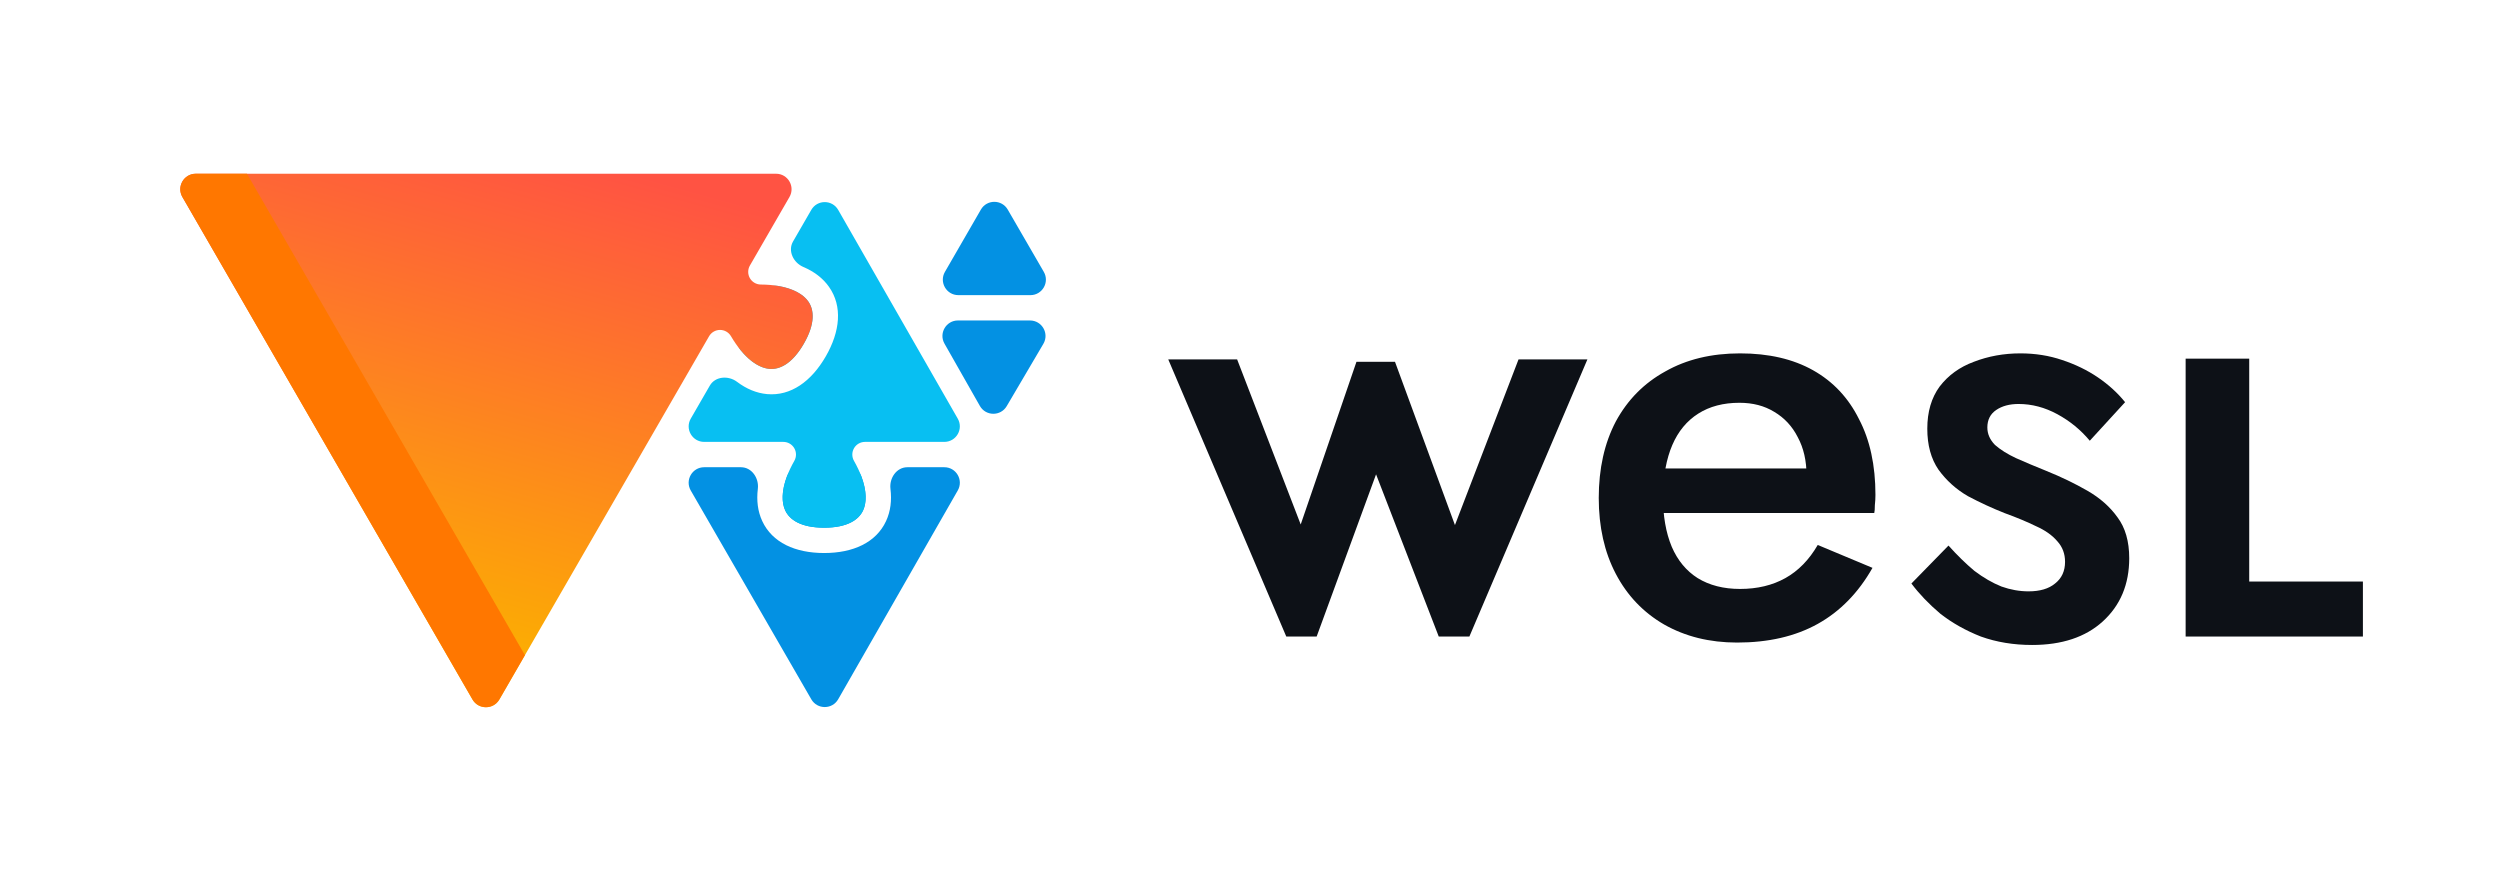
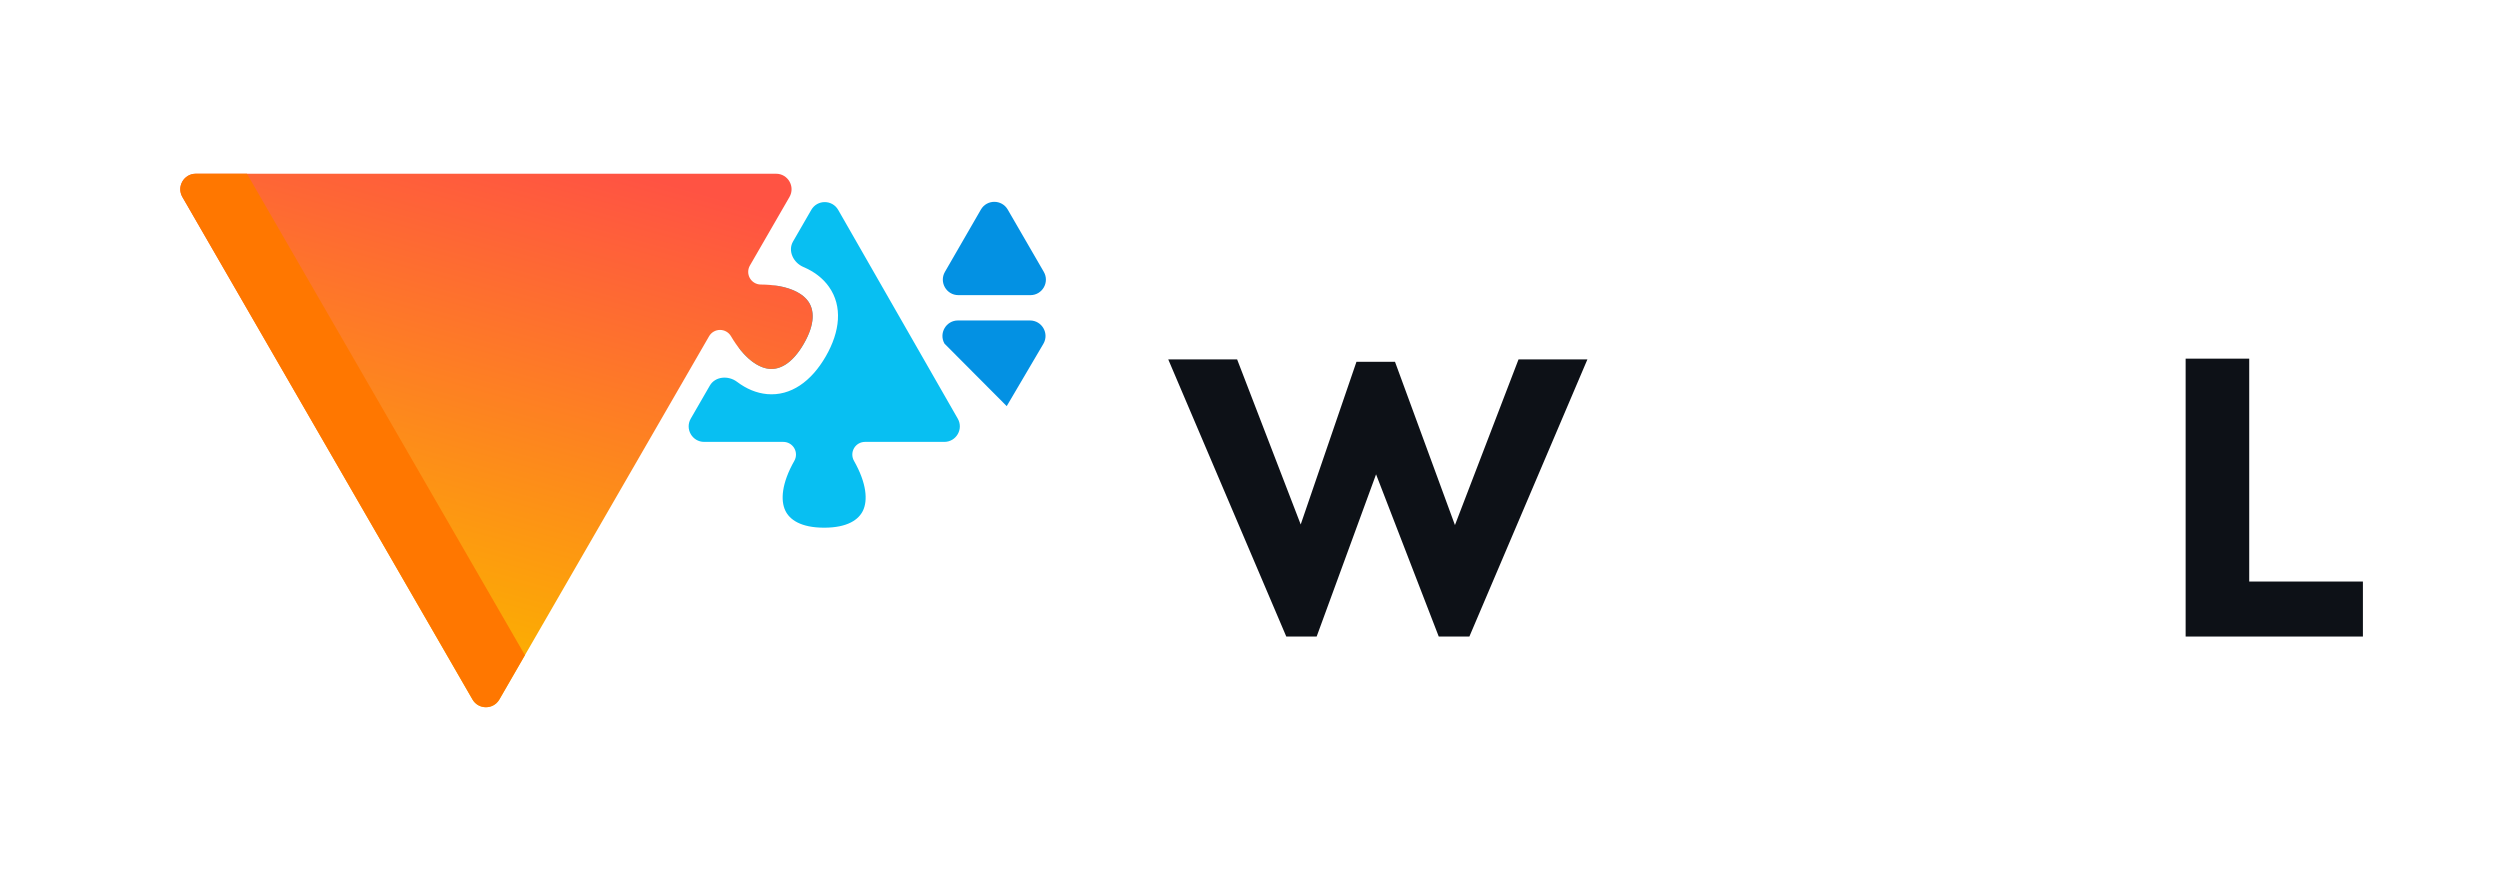
<svg xmlns="http://www.w3.org/2000/svg" width="948" height="339" viewBox="0 0 948 339" fill="none">
  <g clip-path="url(#clip0_22_90)">
-     <path d="M658.706 243.66C648.289 243.66 639.062 241.375 631.025 236.806C623.137 232.237 617.036 225.84 612.72 217.616C608.404 209.391 606.246 199.796 606.246 188.83C606.246 177.712 608.404 168.04 612.72 159.816C617.184 151.591 623.435 145.271 631.472 140.854C639.508 136.285 648.958 134 659.823 134C670.687 134 679.914 136.132 687.504 140.397C695.094 144.661 700.898 150.83 704.917 158.902C709.084 166.822 711.167 176.417 711.167 187.688C711.167 188.906 711.093 190.201 710.944 191.571C710.944 192.942 710.87 193.932 710.721 194.541H620.533V177.635H690.183L682.816 188.144C683.263 187.231 683.709 186.012 684.156 184.489C684.751 182.814 685.048 181.443 685.048 180.377C685.048 174.742 683.932 169.868 681.7 165.756C679.616 161.643 676.64 158.445 672.77 156.16C669.05 153.876 664.659 152.734 659.599 152.734C653.498 152.734 648.289 154.104 643.973 156.846C639.657 159.587 636.383 163.547 634.15 168.726C631.918 173.904 630.727 180.301 630.579 187.916C630.579 195.531 631.695 202.004 633.927 207.335C636.16 212.513 639.434 216.473 643.75 219.215C648.214 221.956 653.572 223.327 659.823 223.327C666.371 223.327 672.101 221.956 677.012 219.215C681.923 216.473 686.016 212.285 689.29 206.65L710.051 215.331C704.693 224.774 697.773 231.856 689.29 236.577C680.807 241.299 670.612 243.66 658.706 243.66Z" fill="#0D1117" />
-     <path d="M738.868 206.878C742.142 210.533 745.416 213.732 748.69 216.473C752.113 219.062 755.536 221.042 758.959 222.413C762.382 223.632 765.805 224.241 769.228 224.241C773.544 224.241 776.893 223.251 779.274 221.271C781.804 219.291 783.069 216.549 783.069 213.046C783.069 210 782.101 207.411 780.167 205.279C778.232 202.994 775.553 201.09 772.13 199.567C768.707 197.892 764.689 196.217 760.075 194.541C755.462 192.714 750.848 190.581 746.235 188.144C741.77 185.555 738.049 182.205 735.073 178.092C732.245 173.98 730.831 168.802 730.831 162.557C730.831 156.16 732.394 150.83 735.519 146.565C738.793 142.301 743.109 139.178 748.467 137.198C753.974 135.066 759.852 134 766.103 134C771.758 134 777.041 134.838 781.953 136.513C787.013 138.188 791.552 140.397 795.57 143.138C799.588 145.88 803.011 149.002 805.839 152.505L792.445 167.126C789.022 163.014 784.929 159.663 780.167 157.074C775.404 154.485 770.493 153.19 765.433 153.19C762.01 153.19 759.182 153.952 756.95 155.475C754.718 156.998 753.602 159.206 753.602 162.1C753.602 164.537 754.569 166.746 756.504 168.726C758.587 170.553 761.266 172.229 764.54 173.752C767.963 175.275 771.758 176.874 775.925 178.549C781.581 180.834 786.789 183.347 791.552 186.088C796.314 188.83 800.109 192.181 802.937 196.14C805.913 200.1 807.402 205.279 807.402 211.676C807.402 221.575 804.053 229.571 797.356 235.664C790.808 241.604 781.878 244.573 770.568 244.573C763.573 244.573 757.099 243.507 751.146 241.375C745.342 239.09 740.207 236.197 735.743 232.694C731.427 229.038 727.78 225.231 724.804 221.271L738.868 206.878Z" fill="#0D1117" />
    <path d="M443 136.285H469.119L493.228 198.882L514.368 137.198H528.982L551.717 199.11L575.826 136.285H601.945L557.188 241.375H545.572L521.803 179.864L499.274 241.375H487.757L443 136.285Z" fill="#0D1117" />
    <path d="M828.794 136H852.904V220.519H896.014V241.375H828.794V136Z" fill="#0D1117" />
-     <path d="M267.023 177.174C262.497 177.174 259.668 182.074 261.931 185.994L307.648 265.176C309.916 269.104 315.588 269.094 317.842 265.159L363.19 185.976C365.435 182.056 362.605 177.174 358.088 177.174H344.072C339.963 177.174 337.164 181.312 337.664 185.39C338.2 189.758 337.707 193.896 335.997 197.587C332.209 205.762 323.472 209.707 312.518 209.707C301.564 209.707 292.827 205.762 289.04 197.587C287.329 193.896 286.837 189.758 287.372 185.39C287.873 181.312 285.074 177.174 280.965 177.174H267.023Z" fill="#0391E3" />
-     <path d="M298.459 180.526C299.252 178.431 301.341 177.174 303.581 177.174H321.455C323.695 177.174 325.785 178.431 326.578 180.526C328.755 186.277 328.615 190.667 327.28 193.548C325.672 197.019 321.427 200.1 312.518 200.1C303.609 200.1 299.364 197.019 297.756 193.548C296.421 190.667 296.281 186.277 298.459 180.526Z" fill="#0391E3" />
    <path d="M280.466 126.636C279.347 128.576 279.39 131.013 280.807 132.748C284.701 137.514 288.576 139.59 291.74 139.874C295.55 140.217 300.34 138.082 304.795 130.366C309.249 122.651 308.704 117.434 306.502 114.306C304.673 111.708 300.938 109.391 294.863 108.401C292.652 108.042 290.519 109.223 289.399 111.162L280.466 126.636Z" fill="#08BFF2" />
    <path d="M317.84 79.594C315.585 75.659 309.913 75.649 307.645 79.577L300.717 91.577C298.662 95.135 300.847 99.628 304.629 101.234C308.679 102.954 312.016 105.449 314.358 108.777C319.544 116.144 318.592 125.683 313.115 135.17C307.638 144.656 299.853 150.25 290.879 149.443C286.827 149.078 282.997 147.436 279.482 144.788C276.2 142.315 271.218 142.67 269.163 146.228L261.936 158.745C259.672 162.665 262.501 167.565 267.028 167.565H297.035C298.744 167.565 300.325 168.474 301.185 169.951C302.046 171.428 302.056 173.251 301.213 174.738C296.311 183.384 296.004 189.765 297.757 193.547C299.365 197.018 303.609 200.099 312.518 200.099C321.428 200.099 325.672 197.018 327.28 193.547C329.033 189.765 328.726 183.384 323.824 174.738C322.98 173.251 322.991 171.428 323.852 169.951C324.712 168.474 326.293 167.565 328.002 167.565H358.087C362.604 167.565 365.434 162.683 363.189 158.763L317.84 79.594Z" fill="#08BFF2" />
    <path d="M189.354 265.237C187.091 269.157 181.433 269.157 179.17 265.237L69.156 74.7C66.893 70.78 69.722 65.88 74.249 65.88H294.276C298.802 65.88 301.631 70.78 299.368 74.7L284.362 100.691C283.507 102.171 283.504 103.994 284.353 105.478C285.202 106.962 286.775 107.883 288.485 107.896C298.423 107.973 304.103 110.898 306.502 114.307C308.704 117.435 309.249 122.651 304.795 130.367C300.34 138.082 295.55 140.218 291.74 139.875C287.589 139.501 282.216 136.045 277.179 127.477C276.313 126.003 274.729 125.101 273.02 125.108C271.31 125.114 269.733 126.029 268.879 127.509L189.354 265.237Z" fill="url(#paint0_linear_22_90)" />
    <path d="M69.156 74.7L179.17 265.237C181.433 269.157 187.091 269.157 189.354 265.237L199.054 248.437L93.649 65.88H74.249C69.722 65.88 66.893 70.78 69.156 74.7Z" fill="#FF7700" />
    <path d="M363.407 111.915C358.881 111.914 356.052 107.014 358.315 103.095L371.952 79.476C374.214 75.559 379.866 75.555 382.133 79.47L395.809 103.09C398.079 107.01 395.25 111.917 390.72 111.917L363.407 111.915Z" fill="#0391E3" />
-     <path d="M381.747 154.006C379.454 157.904 373.801 157.862 371.567 153.929L358.147 130.306C355.921 126.386 358.752 121.521 363.26 121.521L390.574 121.523C395.122 121.524 397.948 126.465 395.642 130.385L381.747 154.006Z" fill="#0391E3" />
+     <path d="M381.747 154.006L358.147 130.306C355.921 126.386 358.752 121.521 363.26 121.521L390.574 121.523C395.122 121.524 397.948 126.465 395.642 130.385L381.747 154.006Z" fill="#0391E3" />
  </g>
  <defs>
    <linearGradient id="paint0_linear_22_90" x1="241.842" y1="66.195" x2="190.093" y2="253.645" gradientUnits="userSpaceOnUse">
      <stop stop-color="#FF5343" />
      <stop offset="1" stop-color="#FCB000" />
    </linearGradient>
    <clipPath id="clip0_22_90">
      <rect width="948" height="317" fill="white" transform="translate(0 13)" />
    </clipPath>
  </defs>
</svg>